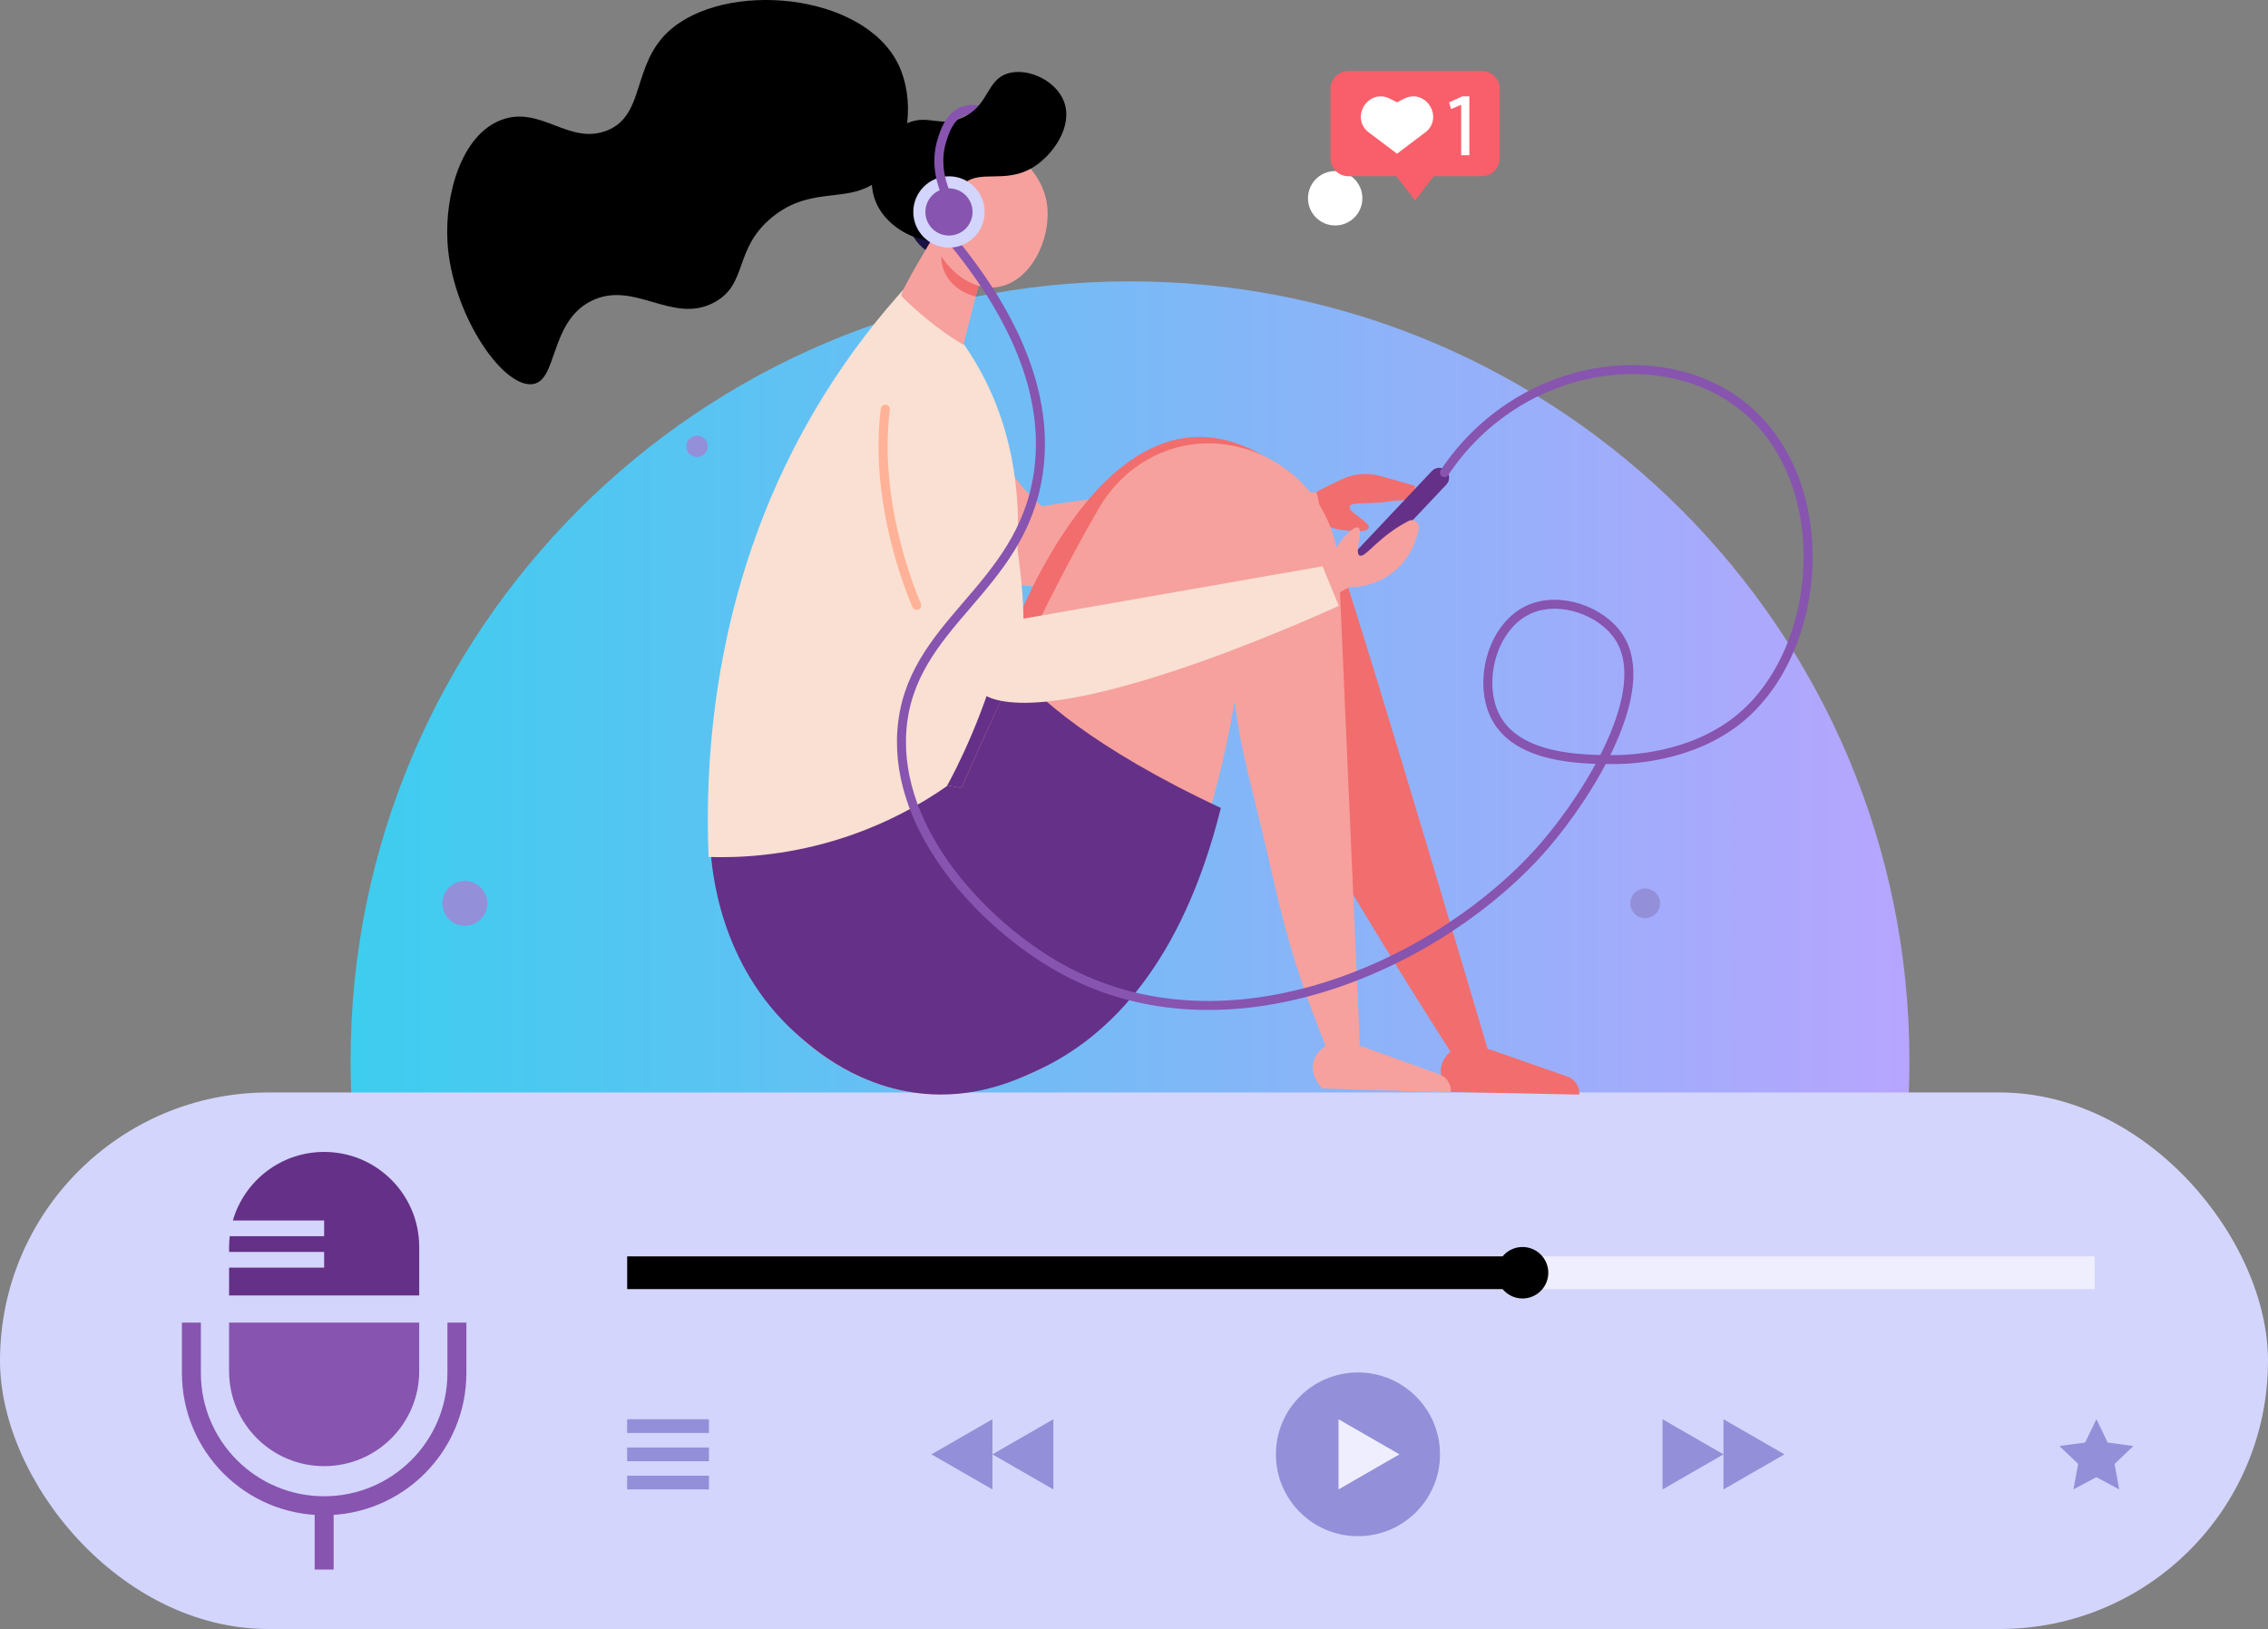
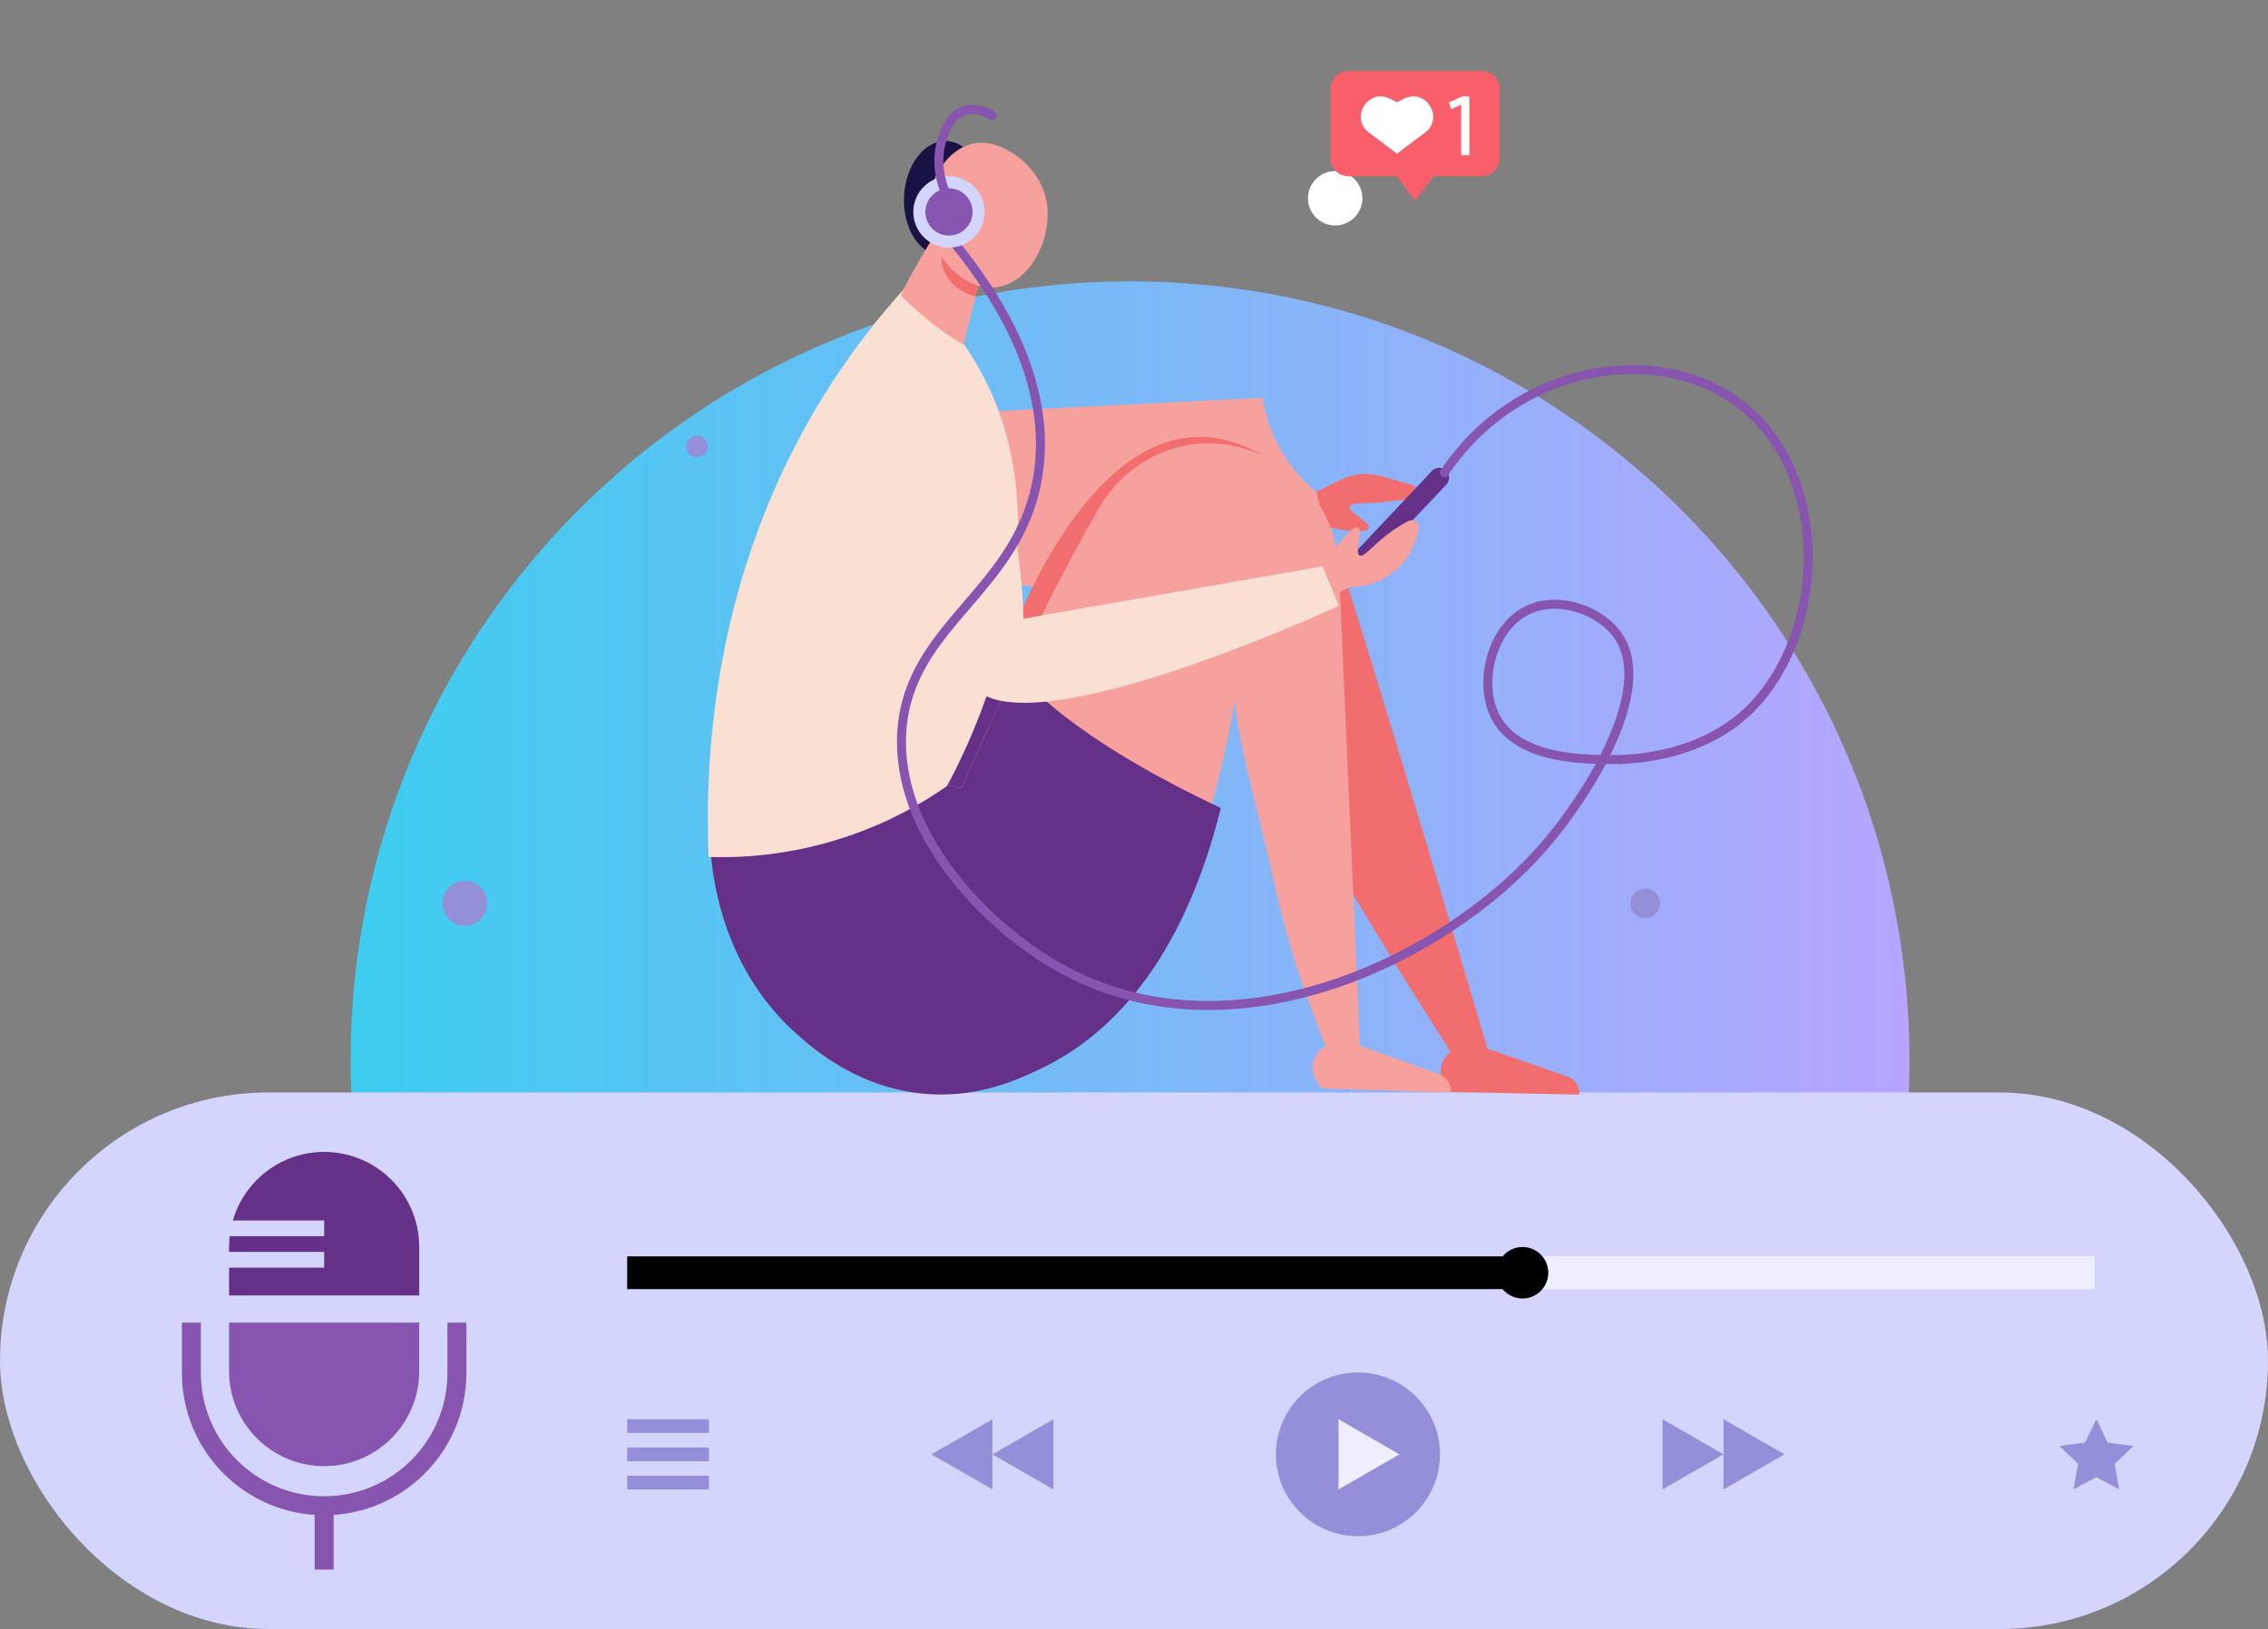
<svg xmlns="http://www.w3.org/2000/svg" id="Layer_2" viewBox="0 0 1496.14 1074.83">
  <rect x="0" y="0" width="1496.14" height="1074.83" fill="#808080" stroke="none" />
  <defs>
    <linearGradient id="linear-gradient" x1="231.27" y1="565.56" x2="1259.61" y2="565.56" gradientUnits="userSpaceOnUse">
      <stop offset="0" stop-color="#3dcdef" />
      <stop offset="1" stop-color="#b7a5fe" />
    </linearGradient>
  </defs>
  <g id="_ÎÓÈ_1">
    <path d="m1197.23,945.48c39.78-72.99,62.38-156.69,62.38-245.67,0-283.97-230.2-514.17-514.17-514.17S231.27,415.84,231.27,699.81c0,88.98,22.61,172.68,62.38,245.67h903.58Z" style="fill:url(#linear-gradient);" />
    <rect x="0" y="720.82" width="1496.14" height="354.01" rx="177" ry="177" style="fill:#d3d5fc;" />
    <ellipse cx="895.81" cy="959.58" rx="54.12" ry="54.01" style="fill:#938fd8;" />
    <polygon points="882.98 936.43 882.98 982.73 923.19 959.58 882.98 936.43" style="fill:#efeefe;" />
    <polygon points="694.88 936.43 694.88 982.73 654.68 959.58 694.88 936.43" style="fill:#938fd8;" />
    <polygon points="654.68 936.43 654.68 982.73 614.47 959.58 654.68 936.43" style="fill:#938fd8;" />
    <polygon points="1096.74 936.43 1096.74 982.73 1136.94 959.58 1096.74 936.43" style="fill:#938fd8;" />
    <polygon points="1136.94 936.43 1136.94 982.73 1177.15 959.58 1136.94 936.43" style="fill:#938fd8;" />
    <rect x="413.72" y="828.96" width="968.04" height="21.61" style="fill:#efeefe;" />
    <rect x="413.72" y="828.96" width="590.64" height="21.61" />
    <ellipse cx="1004.36" cy="839.76" rx="17.01" ry="16.98" />
    <rect x="413.72" y="936.43" width="53.95" height="9.05" style="fill:#938fd8;" />
    <rect x="413.72" y="973.68" width="53.95" height="9.05" style="fill:#938fd8;" />
    <rect x="413.72" y="955.06" width="53.95" height="9.05" style="fill:#938fd8;" />
    <polygon points="1382.95 936.4 1390.36 951.81 1407.33 954.12 1394.94 965.91 1397.98 982.73 1382.91 974.62 1367.82 982.7 1370.9 965.89 1358.53 954.07 1375.5 951.79 1382.95 936.4" style="fill:#938fd8;" />
    <path d="m213.83,967.37h0c34.63,0,62.71-28.08,62.71-62.71v-32h-125.42v32c0,34.63,28.08,62.71,62.71,62.71Z" style="fill:#8754af;" />
    <path d="m126.26,872.66v33.26c0,48.36,39.21,87.57,87.57,87.57h0c48.36,0,87.57-39.21,87.57-87.57v-33.26" style="fill:none; stroke:#8754af; stroke-miterlimit:10; stroke-width:12.5px;" />
    <line x1="213.83" y1="989.84" x2="213.83" y2="1035.61" style="fill:none; stroke:#8754af; stroke-miterlimit:10; stroke-width:12.5px;" />
    <path d="m213.83,760.05c-28.57,0-52.65,19.11-60.22,45.23h60.22v10.38h-62.3c-.26,2.33-.41,4.7-.41,7.1v3.28h62.71v10.38h-62.71v18.34h125.42v-32c0-34.63-28.08-62.71-62.71-62.71Z" style="fill:#653087;" />
    <path d="m633.87,73.92c.65-.32,1.33-.6,2.04-.84,8.45-2.84,16.57,1.87,18.51,3.06" style="fill:none; stroke:#8754af; stroke-linecap:round; stroke-linejoin:round; stroke-width:5.93px;" />
    <circle cx="1085.29" cy="596.05" r="9.8" style="fill:#938fd8;" />
    <circle cx="306.63" cy="596.05" r="14.79" transform="translate(-91.52 56.81) rotate(-9.22)" style="fill:#938fd8;" />
    <path d="m464.84,299.49c2.76-2.76,2.76-7.24,0-10s-7.24-2.76-10,0c-2.76,2.76-2.76,7.24,0,10s7.24,2.76,10,0Z" style="fill:#938fd8;" />
    <circle cx="880.78" cy="130.82" r="17.95" style="fill:#fff;" />
    <path d="m930.57,327.72c-3.26,3.25-8.28,2.18-11.96,2.79-15.99,2.65-27.28.3-28.32,3.65-1.24,3.99,13.9,10.27,12.59,14.2-1.03,3.11-11.52,2.21-16.2,1.48-5.83-.91-12.24-1.95-16.67-6.6l-5.96,4.23-9.67-14.01,15.65-9.81,14.43-7.09c8.3-4.08,17.82-4.92,26.72-2.37,7.44,2.14,14.87,4.27,22.31,6.41-.17,2.06-.77,4.98-2.93,7.13Z" style="fill:#f26d6d;" />
-     <path d="m651.6,271.55c-4.12-25.95-36.97-34.98-54.23-15.18-11.64,13.35-18.2,28.54-18.17,43.67.08,43.74,56.4,68.51,62.1,73.68,46.62,42.2,231.9-27.56,231.9-27.56l-4.61-21.14s-92.9-6.06-181.18,9.01c-7.77-6.5-21.32-19.68-29.79-40.73-3.01-7.48-4.91-14.8-6.02-21.75Z" style="fill:#f6a19e;" />
+     <path d="m651.6,271.55c-4.12-25.95-36.97-34.98-54.23-15.18-11.64,13.35-18.2,28.54-18.17,43.67.08,43.74,56.4,68.51,62.1,73.68,46.62,42.2,231.9-27.56,231.9-27.56l-4.61-21.14c-7.77-6.5-21.32-19.68-29.79-40.73-3.01-7.48-4.91-14.8-6.02-21.75Z" style="fill:#f6a19e;" />
    <path d="m958.85,692.37s-17.5,10.63-2.01,28.13l84.94,1.72h0c.4-5.26-2.79-10.14-7.77-11.88l-51.68-18.07-23.48.1Z" style="fill:#f26d6d;" />
    <path d="m661.54,433.85s66.25-202.04,176.85-130.06c0,0,27.89,15.66,46.66,70.81,18.77,55.14,98.54,325.2,98.54,325.2l-24.2-1.98s-123.03-190.33-144.74-255.6l-19.95,79.63-133.17-88Z" style="fill:#f26d6d;" />
    <path d="m795.75,519.52l-138.28-93.62c-16.45,35.32-27.62,61.39-27.62,61.39l-38.27-7.41-92.25,140.32,43.28,42.39c18.03,17.66,42.41,27.31,67.64,26.72,54.21-1.26,143.08-26.84,185.52-169.81Z" style="fill:#653087;" />
    <path d="m817.71,447.72l3.69-12.65c-.7-.07-1.41-.14-2.11-.21l-1.58,12.86Z" style="fill:none;" />
    <path d="m817.93,435.38c-2.7-5.32-5.4-10.64-8.11-15.97" style="fill:none; stroke:#2e3192; stroke-miterlimit:10; stroke-width:7.24px;" />
    <path d="m488.46,627.76c12.23,18.05,24.47,36.09,36.7,54.14,11.02,10.41,42.93,37.71,89.49,40.12,0,0,34.16,1.78,71.25-16.54,99.23-49,127.19-233.89,128.5-243.17,3.93,34.01,13.66,65.02,22.44,104.28,13.6,60.82,22.02,84.14,40.04,129.68h20.46l-14.11-322.27c-3.8-67.81-82.22-105.64-136.04-64.22-8.42,6.48-15.99,14.8-22.18,25.4-43.36,74.18-90.75,184.83-90.75,184.83l-38.27-7.41c-35.85,38.39-71.69,76.78-107.54,115.17Z" style="fill:#f6a19e;" />
    <path d="m685.92,705.48c45.98-21.74,93.87-69.97,119.46-172.38-85.78-40.16-122.08-74.53-135.78-90.88-20.57,43.33-35.32,77.77-35.32,77.77l-38.27-7.41c-42.47,15.21-84.94,30.42-127.41,45.64.8,15.27,5.82,78.18,56.57,123.68,10.5,9.41,42.15,37.78,89.49,40.12,32.48,1.6,57.08-9.84,71.25-16.54Z" style="fill:#653087;" />
    <path d="m874.48,690.07s-17.61,10.44-2.32,28.11l84.91,2.64h0c.46-5.26-2.67-10.17-7.64-11.97l-51.48-18.63-23.48-.15Z" style="fill:#f6a19e;" />
    <path d="m599.27,187.45c-19.34,21.05-39.06,46.11-57.2,75.68-71.55,116.63-77.27,236.24-74.66,302.31,19.85.63,49.36-.71,83.25-10.91,33.02-9.94,57.87-24.57,73.95-35.79,9.53-17.26,87.53-163.51,19.1-279.37-9.44-15.99-23.39-34.3-44.44-51.92Z" style="fill:#f9e0d2;" />
    <ellipse cx="622.78" cy="130.82" rx="37.79" ry="26.4" transform="translate(461.76 746.49) rotate(-87.21)" style="fill:#191245;" />
    <path d="m594.61,195.38c-1.67-1.65,21.02-38.99,21.02-38.99l33.91,15.76-13.97,55.32s-18.31-9.75-40.96-32.09Z" style="fill:#f6a19e;" />
    <path d="m622.31,177.58c4.92,14.28,20.37,17.86,21.31,18.06l5.93-23.48c-8.9-4.42-17.8-8.84-26.7-13.26-.93,2.43-3.5,10.05-.53,18.67Z" style="fill:#f26d6d;" />
    <path d="m671.46,103.42c1.79,1.29,15.37,11.39,18.8,28.89,4.56,23.24-9.75,54.56-33.24,57.23-22.48,2.55-43.36-22.27-45.19-45.9-1.62-20.94,11.39-45.34,30.55-48.95,13.47-2.53,25.39,6.07,29.08,8.73Z" style="fill:#f6a19e;" />
-     <path d="m627.93,156.4c8.2-6.77-2.9-22.33,6.55-33.65,10.16-12.18,28.28-.53,47.48-12.65,13.09-8.27,26.08-27.22,19.85-43.26-5.36-13.8-23.7-22.23-36.68-18.48-14.61,4.23-12.46,21.02-29.79,29.09-15.05,7.01-22.65-2.26-36.73,3.75-15.31,6.54-28.58,29.7-21.61,50.01,8.22,23.96,40.97,33.4,50.92,25.18Z" />
    <path d="m635.76,142.08c1.23-5.39-2.13-10.76-7.52-11.99-5.39-1.23-10.76,2.13-11.99,7.52-1.23,5.39,2.13,10.76,7.52,11.99,5.39,1.23,10.76-2.13,11.99-7.52Z" style="fill:#f6a19e;" />
    <line x1="891.13" y1="376.97" x2="949.4" y2="315.2" style="fill:none; stroke:#653087; stroke-linecap:round; stroke-linejoin:round; stroke-width:13.07px;" />
    <path d="m929.16,343.75c-3.09,1.61-6.56,3.63-10.18,6.15-12.88,8.97-19.12,18.24-22.11,16.62-3.56-1.93,2.69-16.52-.86-18.36-2.81-1.46-9.48,6.26-12.23,9.93-3.43,4.58-7.17,9.63-7.1,15.84l-6.58,3.51,9.05,15.95,10.79-5.89c6.98-.06,17.85-1.58,28.03-9.16,11.93-8.88,16.35-21.19,17.98-29.46.77-3.87-3.29-6.95-6.79-5.13Z" style="fill:#f6a19e;" />
-     <path d="m295.2,159.75c-1.84-30.74,8.87-70.82,35.81-80.73,25.9-9.52,44.38,17.08,69.54,7.04,25.09-10.01,16.25-42.85,40.31-65.2,36.66-34.04,128.56-26.15,151.77,21.65,10.62,21.88,8.2,54.92-9.42,73.02-20.69,21.27-46.01,5.05-73.86,27.8-25.64,20.94-15.71,44.13-38.17,56.19-27.86,14.97-53.06-15.36-81.56-.72-27.66,14.21-21.48,53.86-39.19,54.73-20.21.99-52.49-47.77-55.24-93.79Z" />
    <path d="m658.44,284.18c4.22,33.66,15.92,79.97,16.75,124l197.28-34.54,10.68,26.09s-166.45,77.32-225.95,61.98c-59.5-15.34-97.54-209.3-97.54-209.3l29.17-10.94c34.78-13.05,64.99,5.86,69.61,42.72Z" style="fill:#f9e0d2;" />
-     <path d="m604.74,399.38s-28.99-63.6-20.72-129.4" style="fill:none; stroke:#ffb297; stroke-linecap:round; stroke-miterlimit:10; stroke-width:6.02px;" />
    <path d="m628.46,158.97c31.11,37.97,65.33,93.3,56.46,153.41-11.45,77.63-85.23,98.48-90.02,170.18-4.44,66.48,54.57,128.03,103.87,155.8,111.66,62.9,253.61-3.32,320.13-80.43,28.82-33.41,72.31-102.29,49-137.69-11.21-17.03-38.37-27.04-58.59-18.38-24.72,10.59-34.19,46.96-23.44,69.78,13.89,29.47,58.31,29.51,78.69,29.53,8.61,0,50.3-.67,82.44-26.6,58.3-47.05,64.83-164.02-3.2-210.93-54.4-37.52-144.1-21.87-190.96,48.21" style="fill:none; stroke:#8754af; stroke-linecap:round; stroke-linejoin:round; stroke-width:5.93px;" />
    <circle cx="626.01" cy="139.85" r="23.53" style="fill:#d3d5fc;" />
    <circle cx="626.01" cy="139.85" r="15.56" style="fill:#8754af;" />
    <path d="m624.73,129.54c-2.71-5.9-8.48-20.76-3.33-37.02,1.77-5.61,4.67-14.75,12.47-18.6" style="fill:none; stroke:#8754af; stroke-linecap:round; stroke-linejoin:round; stroke-width:5.93px;" />
    <path d="m877.68,58.66v45.81c0,6.51,5.28,11.79,11.79,11.79h31.69l12.33,16.06,12.33-16.06h31.69c6.51,0,11.79-5.28,11.79-11.79v-45.81c0-6.51-5.28-11.79-11.79-11.79h-88.05c-6.51,0-11.79,5.28-11.79,11.79Z" style="fill:#f95f6a;" />
    <path d="m921.57,101.4l-18.66-14.05c-2.06-1.55-3.71-3.62-4.54-6.06-3.43-10,6.66-21.55,17.85-16.51.26.12.52.24.77.37l4.58,2.36,4.58-2.36c.26-.13.51-.26.77-.37,11.19-5.04,21.28,6.5,17.85,16.51-.83,2.44-2.48,4.51-4.54,6.06l-18.66,14.05Z" style="fill:#fff;" />
    <path d="m969.3,102.42h-5.4v-33.34l-6.66,2.92-1.33-4.44,8.76-4h4.63v38.86Z" style="fill:#fff;" />
  </g>
</svg>